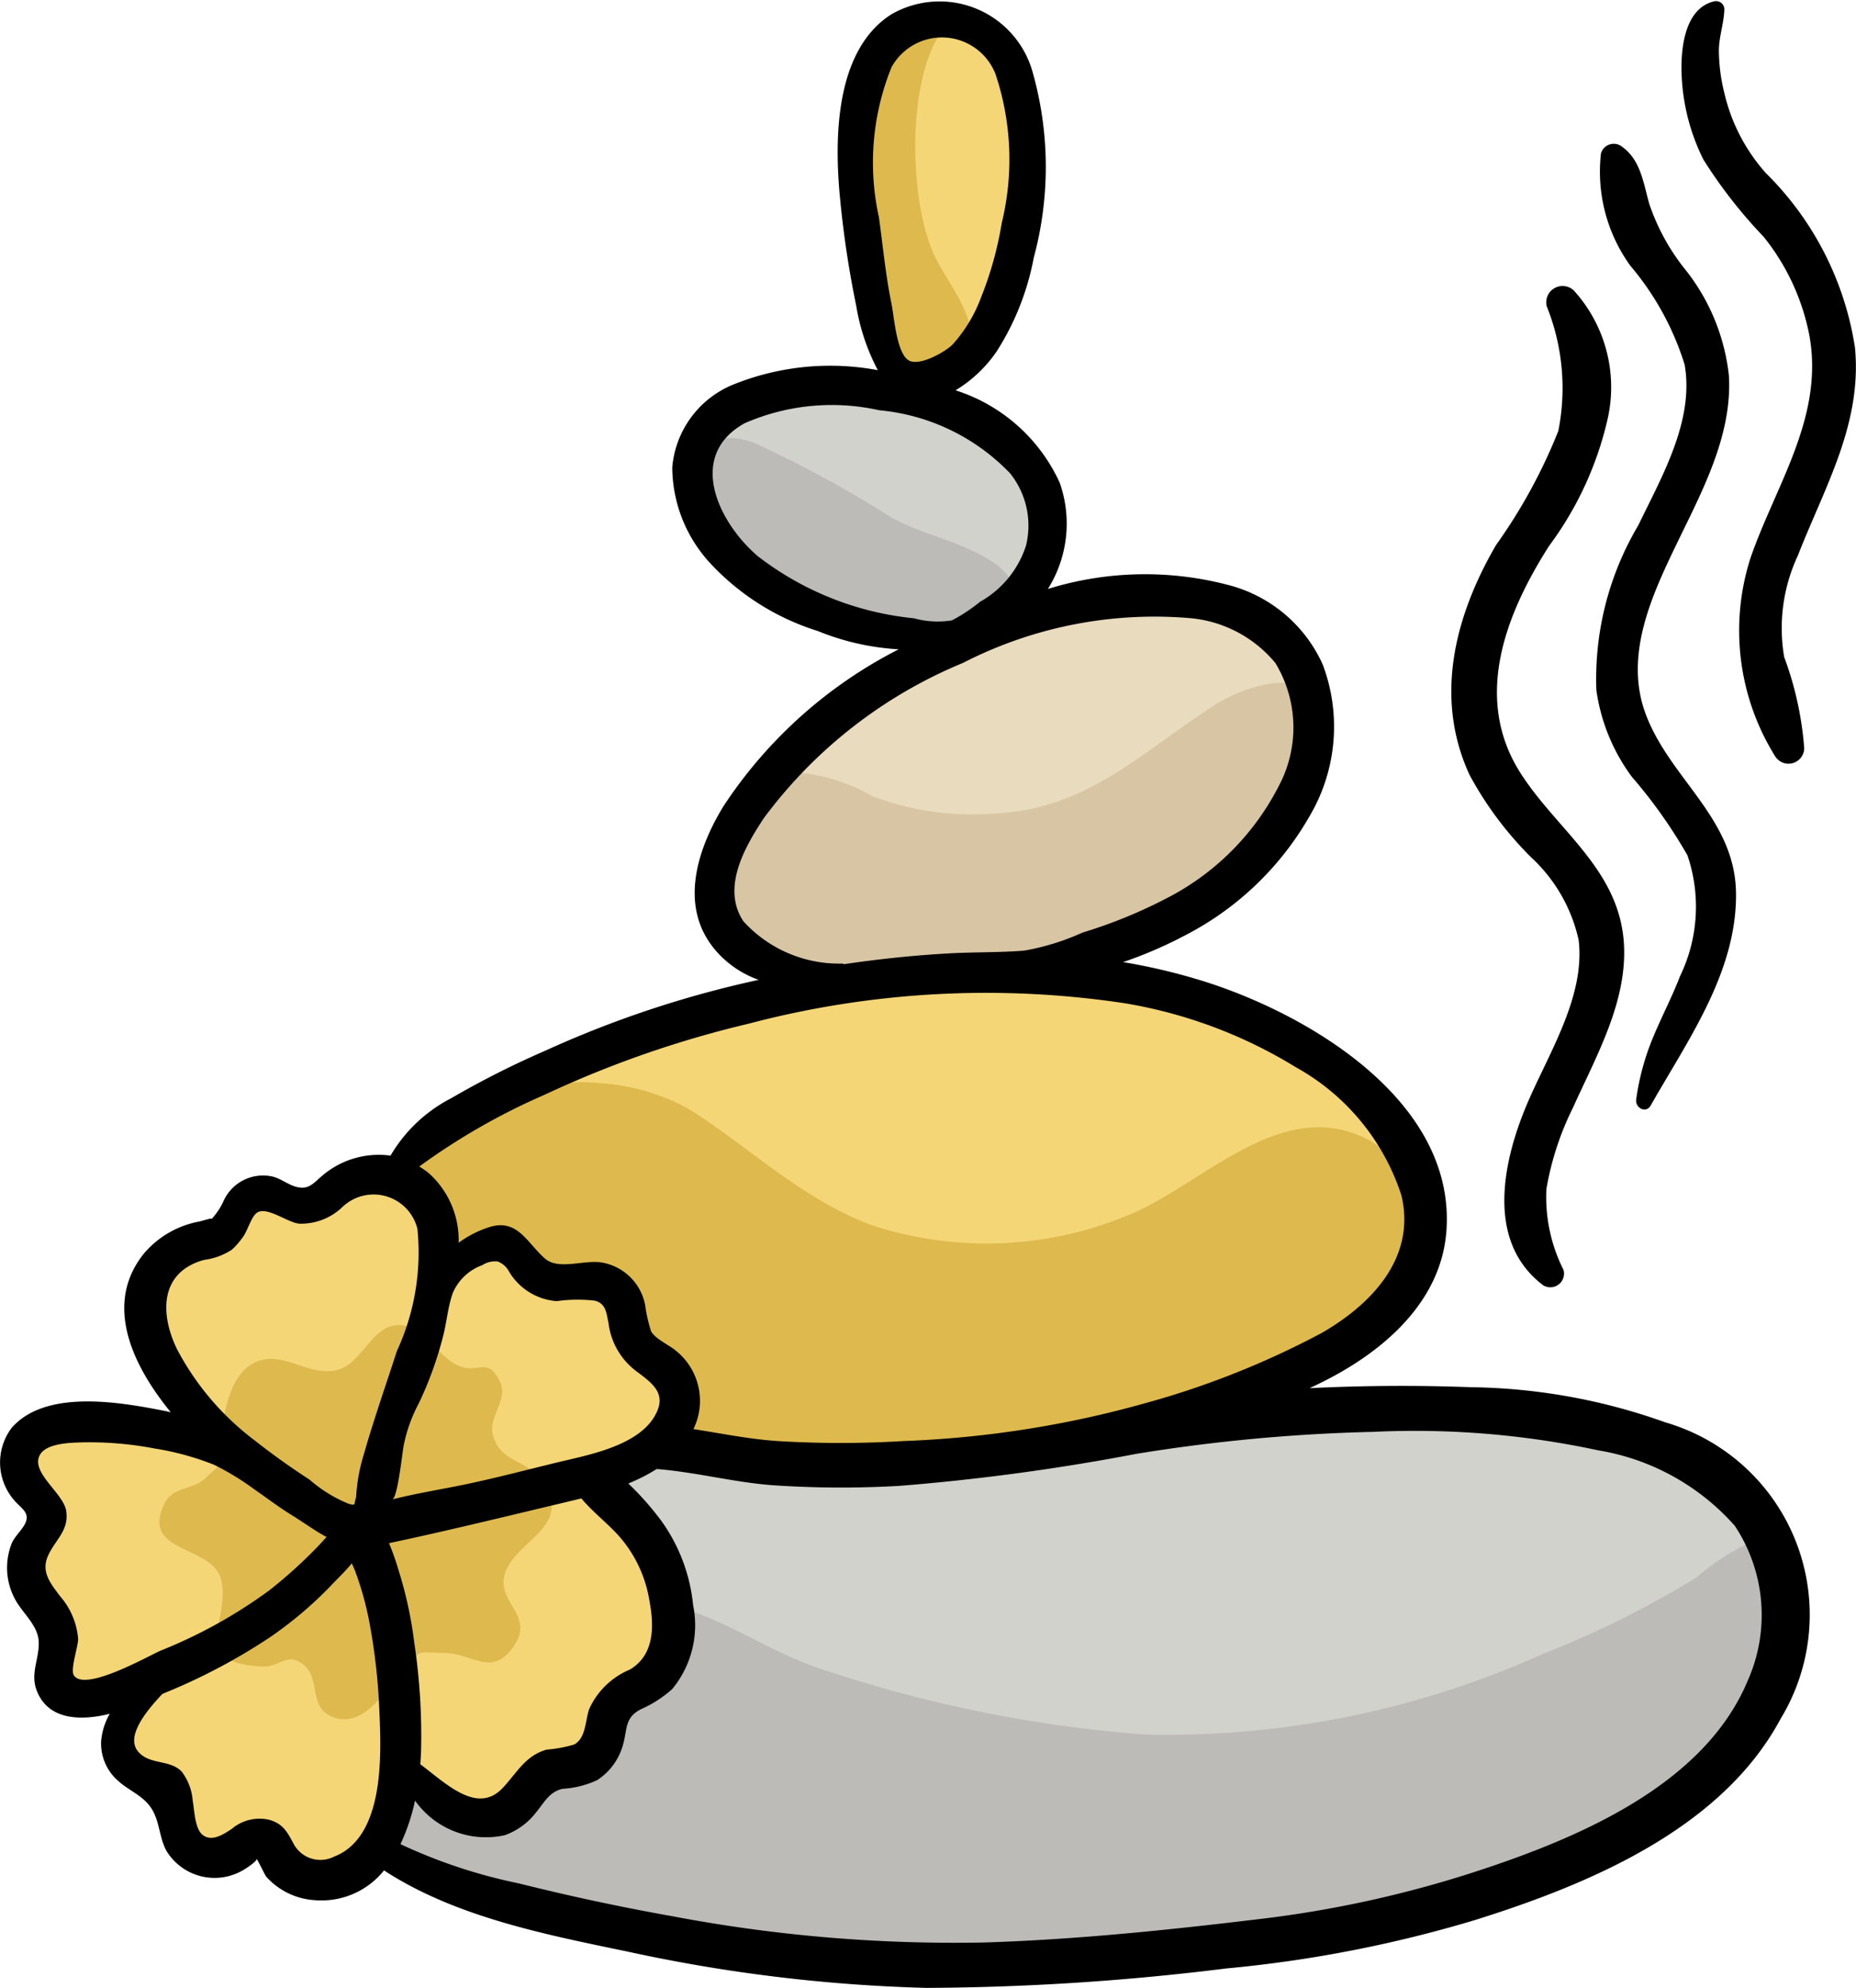
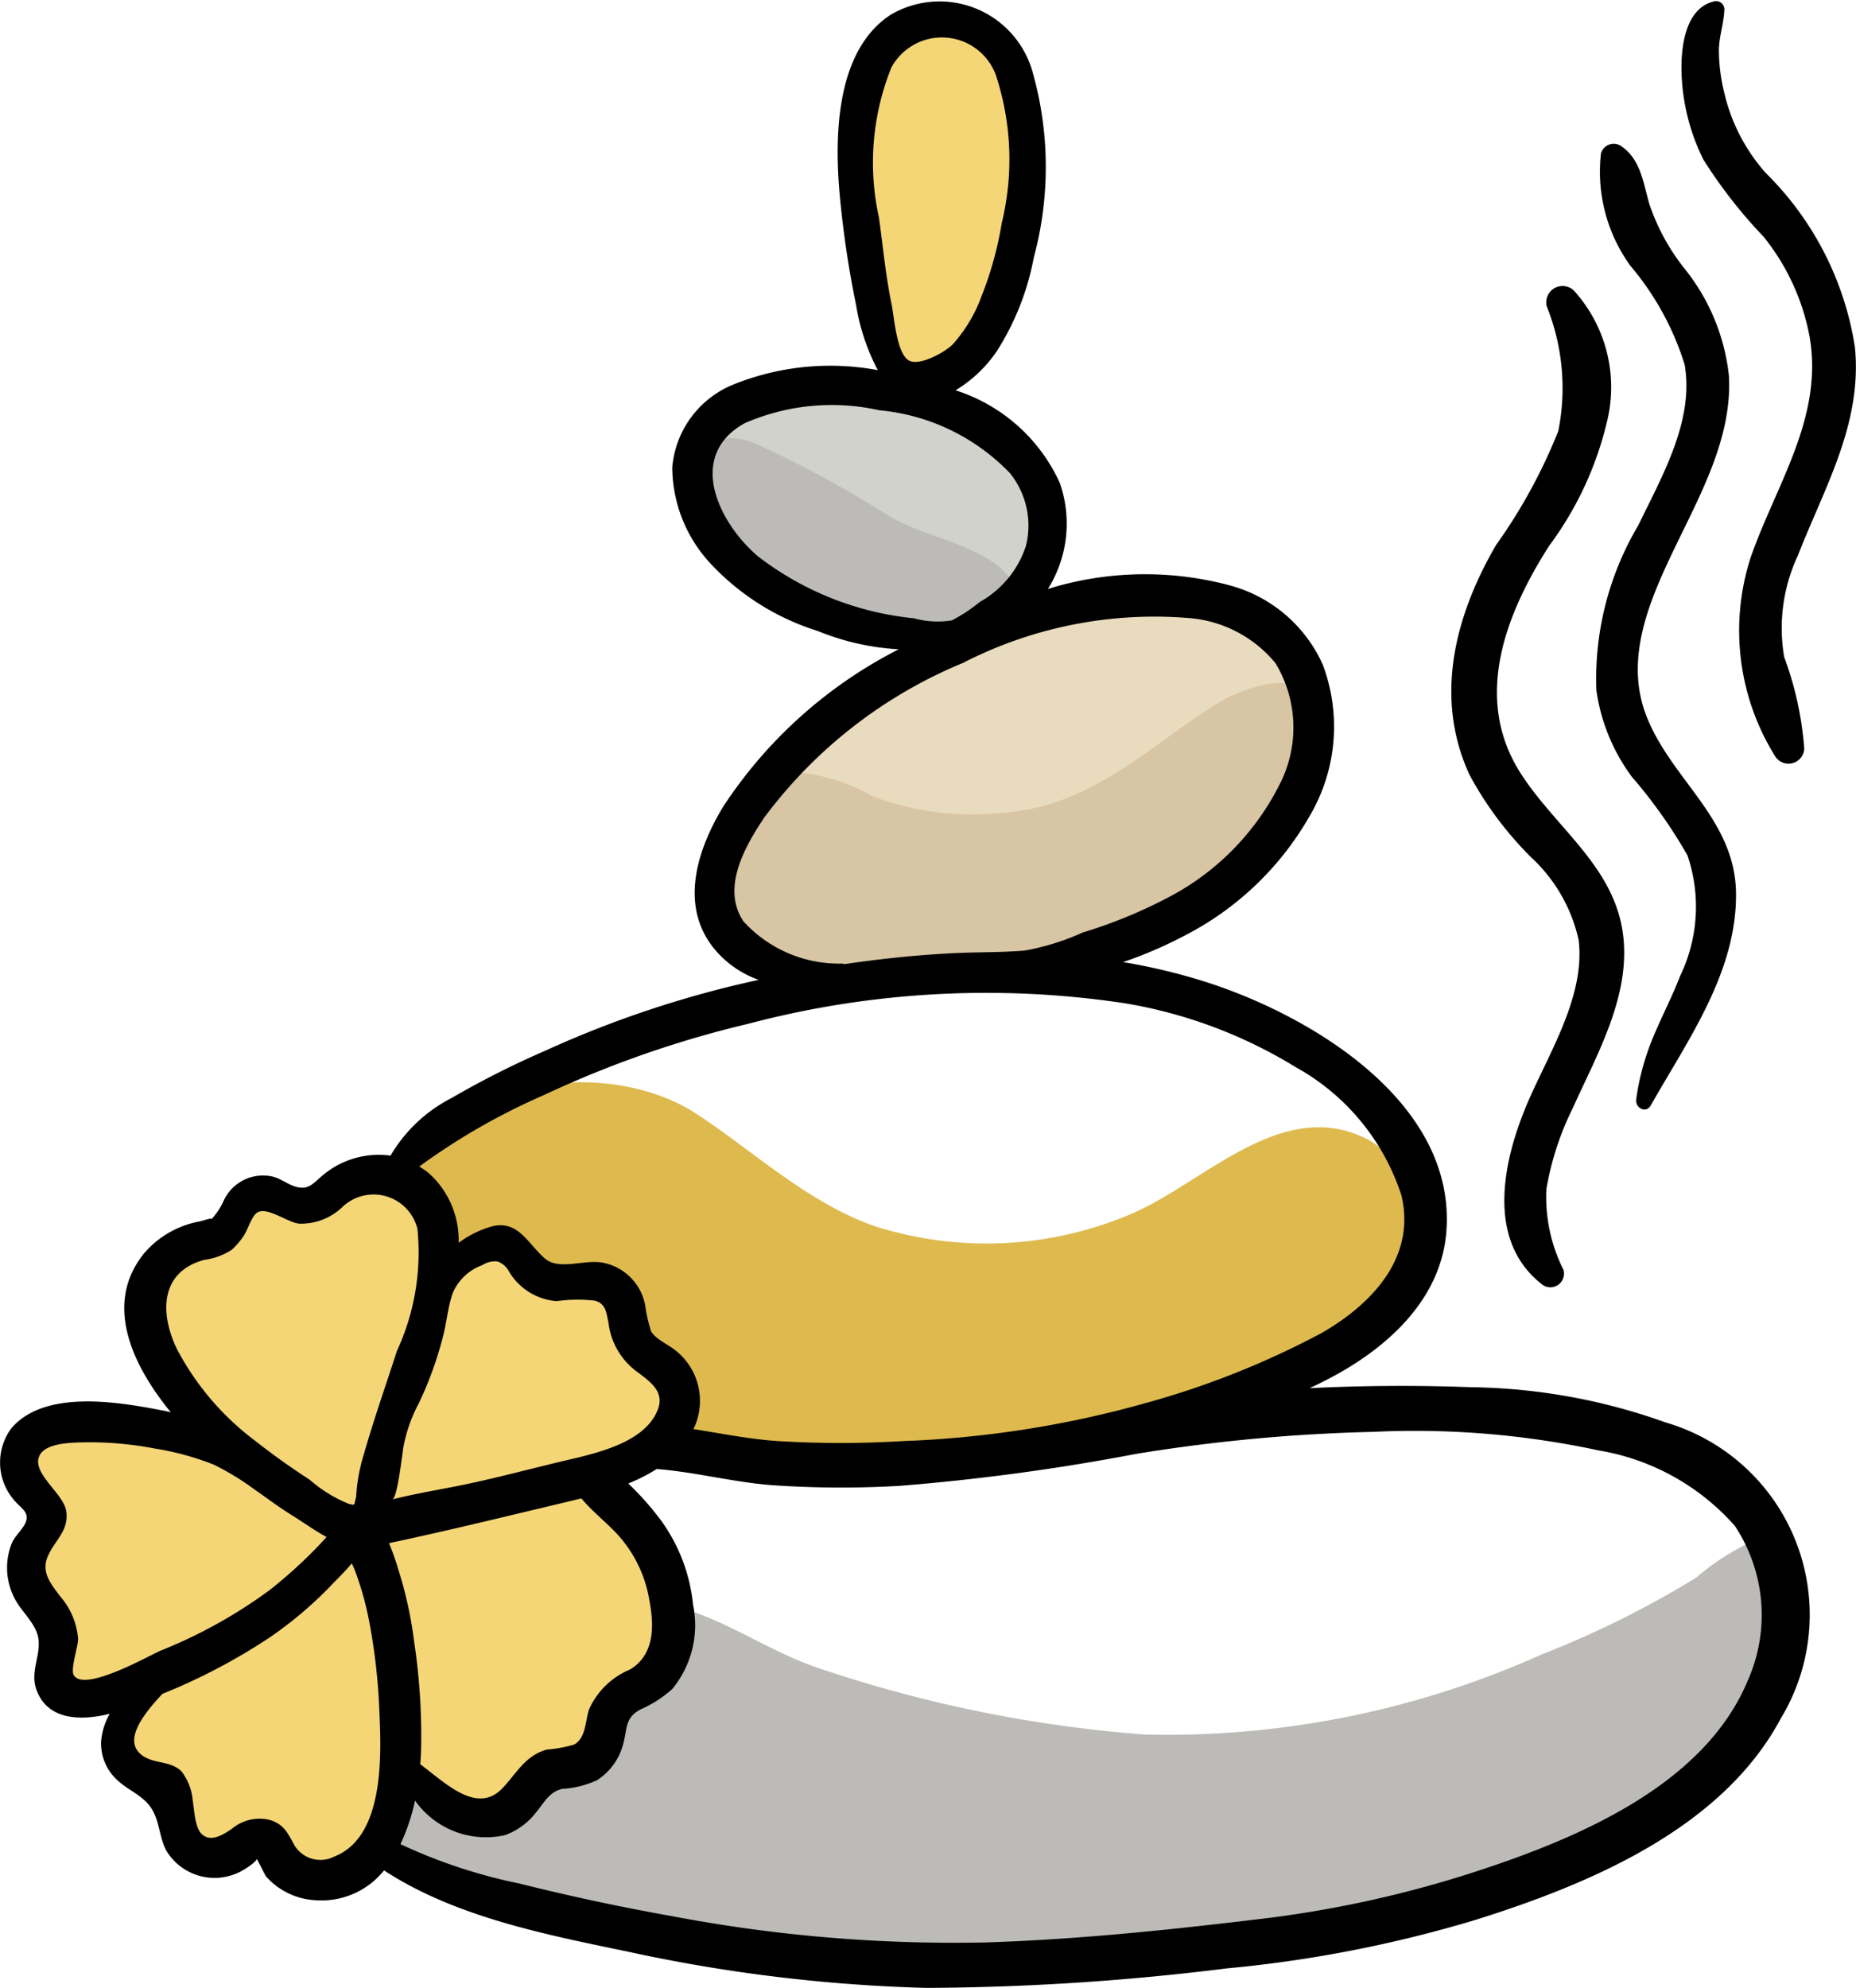
<svg xmlns="http://www.w3.org/2000/svg" width="54.168" height="58" viewBox="0 0 54.168 58">
-   <path data-name="Tracé 183" d="M19.527 42.305a6.937 6.937 0 0 0-2.115 1.052 6.232 6.232 0 0 1 1.636 3.1 2.848 2.848 0 0 1-.81 3.008c-.463.559-.362.751-.692 1.379a2.227 2.227 0 0 1-1.059.932c-.239.123-.631.086-.876.244-.282.182-.449.644-.637.752a1.7 1.7 0 0 1-1.412.233c-.464-.158-.9-1.109-1.445-.99-.677.147-.718 1.573-.876 2.078 1.675.289 3.3 1.309 5.017 1.68a71.509 71.509 0 0 0 9.5 1.146 49.339 49.339 0 0 0 19.018-2.6c3.447-1.1 7.727-4.031 7.6-8.13-.166-5.184-9.181-5.479-12.683-5.4a61.3 61.3 0 0 0-10.452 1.4 32.3 32.3 0 0 1-5.036.465c-1.422.049-3.928.198-4.678-.349z" fill="#d2d2cc" />
  <path data-name="Tracé 184" d="M51.666 44.76a6.866 6.866 0 0 0-2.161 1.271 28.358 28.358 0 0 1-4.5 2.235 26.711 26.711 0 0 1-11.573 2.343 38.692 38.692 0 0 1-9.445-1.907c-1.361-.436-2.592-1.3-3.857-1.707a2.457 2.457 0 0 1-1.1 1.942c-.362.283-.8.2-1.092.613-.214.306 0 .884-.2 1.26-.47.9-1.343.719-2.074 1.076-.715.349-1.066 1.035-1.967 1.033a1.662 1.662 0 0 0-1.987-.776c-.16.683-.418 1.5-.026 2.086.559.839 2.5 1.3 3.365 1.551 4.417 1.277 9.45 1.312 14 1.128 6.575-.265 13.761-.99 19.515-4.376a7.145 7.145 0 0 0 3.1-3.746c.344-.99.87-3.502.002-4.026z" fill="#bcbbb8" />
-   <path data-name="Tracé 185" d="M17.073 30.736c-1.456 1.136-4.8 1.586-5.621 3.389.3.457.909.473 1.166.89.371.6-.084.968.538 1.328s1.224-.227 1.812 0c.46.18.566.824 1.023.963.566.172 1.046-.375 1.664-.119.872.361.349.735.576 1.322.248.644.805.748 1.157 1.246.339.48.221 1.2.485 1.616 1.013 1.584 4.323 1.27 5.987 1.351 3.73.181 7.229-1 10.728-2.286 1.982-.729 4.8-2.088 4.791-4.443a5.8 5.8 0 0 0-2.928-5.058 17.628 17.628 0 0 0-7.76-2.916 29.046 29.046 0 0 0-4.02.343 14.423 14.423 0 0 0-3.867.4c-1.905.614-3.752 1.465-5.731 1.974z" fill="#f5d677" />
  <path data-name="Tracé 186" d="M11.931 33.891c1.737-2.522 5.982-2.984 8.418-1.379 1.692 1.115 3.2 2.555 5.154 3.255a10.763 10.763 0 0 0 7.529-.357c2.141-.915 4.435-3.493 6.953-2.13a2.882 2.882 0 0 1 1.157 3.532c-1.182 3.677-8.427 4.875-11.662 5.424a49.918 49.918 0 0 1-8.348.3c-2.916.006-.834-1.016-1.718-2.425-.156-.249-.695-.3-.881-.549-.284-.385-.153-.734-.291-1.116-.386-1.067-.212-.811-1.465-.934a2.358 2.358 0 0 1-1.048-.177c-.328-.21-.34-.736-.552-.852-.783-.427-1.38.3-2.177.193-.137-.309-.109-.774-.243-1.061a5 5 0 0 1-.826-1.724z" fill="#deba4e" />
  <path data-name="Tracé 187" d="M27.708 18.814c-1.347.039-3.43 1.991-4.383 2.859a6.41 6.41 0 0 0-2.39 3.683c-.574 3.636 2.358 3.678 5.147 3.285a27.351 27.351 0 0 0 8.1-2c2.546-1.18 4.924-3.912 3.751-6.835-1.356-3.387-7.993-2.914-10.225-.992z" fill="#e9dbbd" />
  <path data-name="Tracé 188" d="M20.813 25.827c.23-1.342 1.052-3.229 2.6-3.275a5.362 5.362 0 0 1 2.046.678 8.236 8.236 0 0 0 3.651.5c2.66-.149 4.219-1.794 6.334-3.154.841-.541 2.609-1.152 3.135 0 .812 1.775-3.172 5.256-4.238 5.988a12.547 12.547 0 0 1-7.065 2.075c-1.835-.007-6.486.552-6.463-2.812z" fill="#d8c5a4" />
  <path data-name="Tracé 189" d="M30.399 14.374c-.868-2.874-6.551-3.9-8.828-2.571-4.519 2.647 2.835 6.733 5.493 6.885 1.521.087 4.943-2.103 3.335-4.314z" fill="#d2d2cc" />
  <path data-name="Tracé 190" d="M26.047 15.118a33.266 33.266 0 0 0-4.067-2.209c-1.9-.655-1.649 1.382-.992 2.582 1.279 2.335 5.442 4.569 7.866 2.767 1.967-1.462-.6-2.275-1.857-2.725a8.278 8.278 0 0 1-.95-.415z" fill="#bcbbb8" />
  <path data-name="Tracé 191" d="M25.253 2.57c.009 2.079-.433 4.033.266 6.077.3.876.656 2.323 1.721 2.454 3.13.385 3.15-7.806 1.984-9.466-.455-.648-.943-1.243-1.809-1.168-1.521.135-1.605 2.004-2.162 2.103z" fill="#f5d677" />
-   <path data-name="Tracé 192" d="M27.47.934c-1.023 1.454-.944 5.037-.161 6.6.484.968 1.779 2.358.479 3.424-2.534 2.078-2.926-5.241-3.006-6.334-.096-1.37.342-3.921 2.688-3.69z" fill="#deba4e" />
  <path data-name="Tracé 193" d="M15.666 37.367c-.424-.193-.446-.86-.939-.965-.458-.1-.71.6-1.154.563-.811-.065-1-.83-1.37-1.465a2.192 2.192 0 0 0-2.473-.918 12.718 12.718 0 0 0-2.5.562c-.562.288-.623 1.207-1.133 1.5-.7.395-1.12-.336-1.672.407-1.285 1.728 1.25 2.913 1.063 4.42a13.165 13.165 0 0 1-2.843.137c-.532.029-1.233-.137-1.694.205-.811.6-.158.66.093 1.44.379 1.18-.655 1.618-.342 2.738.135.484.651.655.81 1.108.191.54-.224 1.158-.1 1.645.345 1.345 1.709 1.073 2.669.59-.042.494-.613 1.143-.566 1.625.076.787.419.438.83.9.567.642.692 2.27 1.624 2.495.556.134 1.116-.693 1.642-.6.541.1.661.885 1.286 1.033 1.854.44 1.665-2.062 2.56-2.728.744-.553 1.7 1.192 3.029.984a2.033 2.033 0 0 1 .6-1.244c.614-.487.633-.033 1.175-.167 1.051-.261 1.02-.472 1.548-1.411.187-.333.027-.577.257-.849.372-.439 1.162-.361 1.475-1.1.4-.953-.136-2.87-.661-3.691-.705-1.1-1.343-.728-.243-1.812.668-.658 1.412-.945 1.164-2.089-.182-.843-.988-1.234-1.313-1.965-.518-1.161-.284-1.263-1.529-1.314-.51-.017-.788.198-1.293-.034z" fill="#f5d677" />
-   <path data-name="Tracé 194" d="M6.416 42.57a2.931 2.931 0 0 1 .016-.493c.079-.7.226-1.83.876-2.249.858-.552 1.634.359 2.52.147.733-.176 1-1.272 1.772-1.314.746-.041 1.113.861 1.736 1.165s.888-.288 1.259.492c.241.506-.34 1.029-.216 1.525.209.836.937.7 1.41 1.335 1.078 1.442-.98 1.8-1.088 2.919-.069.717.894 1.1.279 1.955-.638.887-1.166.2-1.981.177-.991-.024-.654-.138-1.414.73-.442.505-.978 1.372-1.758 1.174-.882-.224-.43-1.16-.979-1.571-.5-.376-.659.1-1.234.062-2.2-.139-.819-1.4-1.176-2.582-.293-.969-2.34-.721-1.642-2.165.239-.5.817-.406 1.173-.729.422-.379.451-.395.447-.578z" fill="#deba4e" />
  <path data-name="Tracé 195" d="M4.492 52.507l-.058-.016c-.085.207-.025.219.051.174a.849.849 0 0 1 .011-.126.068.068 0 0 0-.004-.032z" />
  <path data-name="Tracé 196" d="M48.605 41.5a17.459 17.459 0 0 0-5.678-1.026 54.306 54.306 0 0 0-4.706.028c.244-.114.486-.233.722-.362 1.62-.881 3.123-2.272 3.27-4.214.286-3.783-3.988-6.319-7.064-7.29a17.514 17.514 0 0 0-2.37-.565 12.508 12.508 0 0 0 1.8-.776 8.846 8.846 0 0 0 3.64-3.48 5.132 5.132 0 0 0 .386-4.424 4.157 4.157 0 0 0-2.671-2.3 9.568 9.568 0 0 0-5.351.093 3.586 3.586 0 0 0 .345-3.1 5.015 5.015 0 0 0-3.04-2.696 3.875 3.875 0 0 0 1.2-1.135 7.713 7.713 0 0 0 1.083-2.736 10.156 10.156 0 0 0-.044-5.45A2.819 2.819 0 0 0 26 .427c-1.641 1.065-1.649 3.644-1.483 5.361a29.186 29.186 0 0 0 .471 3.127 6.158 6.158 0 0 0 .631 1.885 7.555 7.555 0 0 0-4.225.423 2.873 2.873 0 0 0-1.774 2.413 4.157 4.157 0 0 0 1.118 2.808 7.22 7.22 0 0 0 3.124 1.965 7.377 7.377 0 0 0 2.366.536 13.384 13.384 0 0 0-5.119 4.586c-.764 1.256-1.3 2.913-.244 4.175a2.966 2.966 0 0 0 1.277.883 30.635 30.635 0 0 0-6.217 2.062 26.347 26.347 0 0 0-2.752 1.389 4.367 4.367 0 0 0-1.775 1.677 2.54 2.54 0 0 0-2 .592c-.258.217-.391.419-.761.317-.241-.067-.443-.243-.693-.3a1.263 1.263 0 0 0-1.408.69 1.971 1.971 0 0 1-.375.566c.072-.075-.227.033-.341.057a2.785 2.785 0 0 0-1.612.926c-1.177 1.45-.388 3.216.776 4.64-.074-.017-.148-.035-.224-.049-1.277-.248-3.425-.627-4.416.5a1.677 1.677 0 0 0 .077 2.124c.175.209.417.324.345.588-.06.219-.332.439-.423.661a1.926 1.926 0 0 0 .1 1.638c.215.4.66.748.686 1.219.028.5-.252.923-.06 1.431.336.888 1.309.891 2.134.686a1.9 1.9 0 0 0-.252.813 1.442 1.442 0 0 0 .5 1.146c.286.264.677.407.924.738.292.39.255.881.482 1.3a1.644 1.644 0 0 0 2.254.555c.046-.025.367-.227.382-.317.074.119.242.477.28.52a2.071 2.071 0 0 0 1.422.683 2.336 2.336 0 0 0 2.013-.869c2.086 1.362 4.73 1.875 7.124 2.372A46.619 46.619 0 0 0 27.03 58a73.082 73.082 0 0 0 8.758-.567 37.1 37.1 0 0 0 7.242-1.407c3.309-1.035 7.212-2.65 8.938-5.878a5.846 5.846 0 0 0-3.363-8.648zM26.018 1.964a1.679 1.679 0 0 1 3.037.2 7.84 7.84 0 0 1 .18 4.348 10.282 10.282 0 0 1-.6 2.159 4.278 4.278 0 0 1-.83 1.377c-.223.227-1 .664-1.3.457-.342-.234-.411-1.277-.484-1.631-.173-.835-.251-1.683-.368-2.527a7.414 7.414 0 0 1 .365-4.383zm-3.859 14.3c-1.176-.977-2.15-2.955-.427-3.915a6.35 6.35 0 0 1 3.93-.379 6.053 6.053 0 0 1 3.815 1.837 2.44 2.44 0 0 1 .467 2.113 2.9 2.9 0 0 1-1.345 1.641 4.8 4.8 0 0 1-.818.54 2.606 2.606 0 0 1-1.106-.061 8.9 8.9 0 0 1-4.515-1.779zm-.457 10.625c-.658-.978.035-2.183.6-3.031a13.774 13.774 0 0 1 5.8-4.515 12.24 12.24 0 0 1 6.579-1.312 3.644 3.644 0 0 1 2.542 1.315 3.627 3.627 0 0 1 .092 3.6 7.519 7.519 0 0 1-3.25 3.254 14.332 14.332 0 0 1-2.472 1.01 7.079 7.079 0 0 1-1.7.526c-.684.055-1.371.041-2.057.074-1.072.053-2.14.165-3.2.321a.177.177 0 0 0-.06-.017 3.77 3.77 0 0 1-2.874-1.228zm-5.814 5.055a30.6 30.6 0 0 1 5.954-2.074 27.156 27.156 0 0 1 10.975-.6 13.867 13.867 0 0 1 5 1.867 6.592 6.592 0 0 1 3.083 3.738c.436 1.817-.869 3.183-2.339 4.024a25.072 25.072 0 0 1-5.154 2.046 30.16 30.16 0 0 1-7.038 1.1 30.138 30.138 0 0 1-3.679 0c-.827-.056-1.636-.222-2.452-.349a1.873 1.873 0 0 0-.5-2.277c-.2-.174-.6-.341-.735-.573a4.444 4.444 0 0 1-.174-.77 1.558 1.558 0 0 0-1.241-1.236c-.536-.1-1.281.235-1.687-.123-.529-.466-.8-1.176-1.629-.911a3.126 3.126 0 0 0-.886.453 2.624 2.624 0 0 0-.865-2.024 2.3 2.3 0 0 0-.284-.2 19.126 19.126 0 0 1 3.651-2.091zm-1.365 4.862a.613.613 0 0 1 .312.257 1.771 1.771 0 0 0 1.412.9 4.375 4.375 0 0 1 1.112-.014c.325.086.335.345.4.65a2.069 2.069 0 0 0 .865 1.447c.377.289.782.572.567 1.1-.417 1.029-2.015 1.3-2.961 1.531-.866.21-1.729.438-2.6.622-.713.151-1.46.266-2.18.449.152-.039.291-1.354.327-1.546a4.4 4.4 0 0 1 .439-1.244 10.621 10.621 0 0 0 .7-1.912c.121-.436.148-.9.3-1.323a1.48 1.48 0 0 1 .86-.81.683.683 0 0 1 .449-.107zM2.154 48.878c-.107-.172.13-.847.126-1.06a2.151 2.151 0 0 0-.534-1.255c-.269-.365-.558-.7-.343-1.174s.613-.729.53-1.3c-.074-.519-1.037-1.117-.776-1.627.186-.363.922-.369 1.271-.379a10.072 10.072 0 0 1 2.087.18 8.141 8.141 0 0 1 1.727.472 7.661 7.661 0 0 1 1.154.7l.285.2c.3.217.6.432.916.622l.324.212c.189.123.394.263.61.375-.091.1-.181.2-.278.3A13.886 13.886 0 0 1 7.861 46.4a14.364 14.364 0 0 1-3.174 1.76c-.364.159-2.222 1.219-2.533.718zm7.581 5.3a.885.885 0 0 1-1.147-.348c-.194-.354-.309-.619-.738-.736a1.252 1.252 0 0 0-1.08.262c-.24.162-.6.4-.866.171-.221-.184-.232-.736-.279-.988a1.616 1.616 0 0 0-.321-.848c-.34-.357-.91-.193-1.254-.564-.376-.406.1-1.083.691-1.706a17.427 17.427 0 0 0 3.129-1.645 11.478 11.478 0 0 0 1.777-1.5c.186-.2.421-.418.62-.663.039.084.077.17.11.257a9.292 9.292 0 0 1 .423 1.569 17.735 17.735 0 0 1 .272 2.49c.058 1.271.156 3.687-1.336 4.247zm.876-11.72a5.048 5.048 0 0 0-.217 1.221c-.078.236.007.246-.21.2a4.038 4.038 0 0 1-1.149-.708 21.08 21.08 0 0 1-1.616-1.155 7.974 7.974 0 0 1-2.256-2.658c-.5-1.035-.5-2.249.8-2.6a1.923 1.923 0 0 0 .8-.293 2.187 2.187 0 0 0 .325-.371c.133-.175.232-.552.387-.691.277-.247.911.273 1.264.3a1.745 1.745 0 0 0 1.25-.482 1.317 1.317 0 0 1 2.194.635 6.854 6.854 0 0 1-.6 3.563c-.325 1.006-.681 2.016-.971 3.037zm.741 2.567c1.712-.363 3.42-.783 5.122-1.187.159-.038.325-.078.493-.12.325.391.748.711 1.087 1.087a3.747 3.747 0 0 1 .9 1.9c.142.749.147 1.581-.572 2.008a2.253 2.253 0 0 0-1.187 1.153c-.117.333-.089.846-.44 1.034a3.961 3.961 0 0 1-.8.148c-.626.177-.868.676-1.282 1.117-.74.789-1.646-.119-2.407-.691.01-.12.017-.238.022-.352a18.275 18.275 0 0 0-.2-3.214 11.742 11.742 0 0 0-.448-2.068 8.03 8.03 0 0 0-.287-.818zm39.652 4.021c-1.282 3.062-4.995 4.6-7.926 5.558a32.874 32.874 0 0 1-6.339 1.39c-2.664.32-5.359.6-8.042.682a44.152 44.152 0 0 1-9.085-.769q-2.25-.4-4.465-.955a15.406 15.406 0 0 1-3.459-1.146 5.844 5.844 0 0 0 .425-1.271 2.534 2.534 0 0 0 2.623 1.009 2 2 0 0 0 .9-.653c.24-.286.393-.617.786-.7a2.758 2.758 0 0 0 1.009-.254 1.794 1.794 0 0 0 .746-1.011c.141-.476.039-.8.525-1.055a3.442 3.442 0 0 0 .918-.591 2.93 2.93 0 0 0 .608-2.453 5.051 5.051 0 0 0-.912-2.433 8.514 8.514 0 0 0-.979-1.111 5.086 5.086 0 0 0 .828-.422c1.143.09 2.257.39 3.4.474a29.613 29.613 0 0 0 3.679.018 63.9 63.9 0 0 0 6.928-.936 50.111 50.111 0 0 1 6.9-.64 25.524 25.524 0 0 1 6.578.54 6.8 6.8 0 0 1 3.98 2.2 4.706 4.706 0 0 1 .375 4.526z" />
  <path data-name="Tracé 197" d="M44.69 25.017a4.644 4.644 0 0 1 1.384 2.414c.2 1.692-.935 3.39-1.552 4.889-.679 1.651-1.141 3.935.522 5.184a.4.4 0 0 0 .588-.452 4.722 4.722 0 0 1-.5-2.357 8.537 8.537 0 0 1 .779-2.383c.684-1.52 1.624-3.153 1.476-4.881-.181-2.1-1.957-3.227-3.009-4.873-1.4-2.19-.434-4.648.835-6.633a9.9 9.9 0 0 0 1.707-3.705 4.2 4.2 0 0 0-.989-3.746.477.477 0 0 0-.79.46 6.4 6.4 0 0 1 .339 3.641 15.723 15.723 0 0 1-1.815 3.324c-1.2 2.058-1.821 4.447-.776 6.709a10.226 10.226 0 0 0 1.801 2.409z" />
  <path data-name="Tracé 198" d="M49.167 10.64c.284 1.64-.668 3.264-1.351 4.684a8.778 8.778 0 0 0-1.225 4.816 5.546 5.546 0 0 0 1.035 2.525 14.4 14.4 0 0 1 1.623 2.292 4.651 4.651 0 0 1-.217 3.525c-.228.595-.525 1.159-.77 1.746a7.267 7.267 0 0 0-.509 1.849c-.035.242.283.425.423.178 1.082-1.909 2.518-3.893 2.49-6.2-.027-2.18-1.922-3.323-2.632-5.21-.64-1.7.157-3.437.894-4.964s1.635-3.171 1.53-4.925a6.011 6.011 0 0 0-1.3-3.126 6.229 6.229 0 0 1-1.024-1.884c-.18-.633-.253-1.316-.846-1.7a.387.387 0 0 0-.563.229 4.683 4.683 0 0 0 .86 3.282 8.217 8.217 0 0 1 1.582 2.883z" />
  <path data-name="Tracé 199" d="M51.473 6.909a6.571 6.571 0 0 1 1.338 2.9c.418 2.368-.979 4.33-1.719 6.462a6.93 6.93 0 0 0 .716 5.794.459.459 0 0 0 .849-.23 9.715 9.715 0 0 0-.585-2.665 5 5 0 0 1 .4-2.962c.78-2 1.879-3.835 1.666-6.066a9.083 9.083 0 0 0-2.6-5.091 5.313 5.313 0 0 1-1.215-2.348 5.2 5.2 0 0 1-.157-1.239c.006-.408.148-.787.16-1.194a.241.241 0 0 0-.3-.23c-.812.19-.955 1.252-.952 1.949a6.086 6.086 0 0 0 .64 2.667 14.2 14.2 0 0 0 1.759 2.253z" />
</svg>